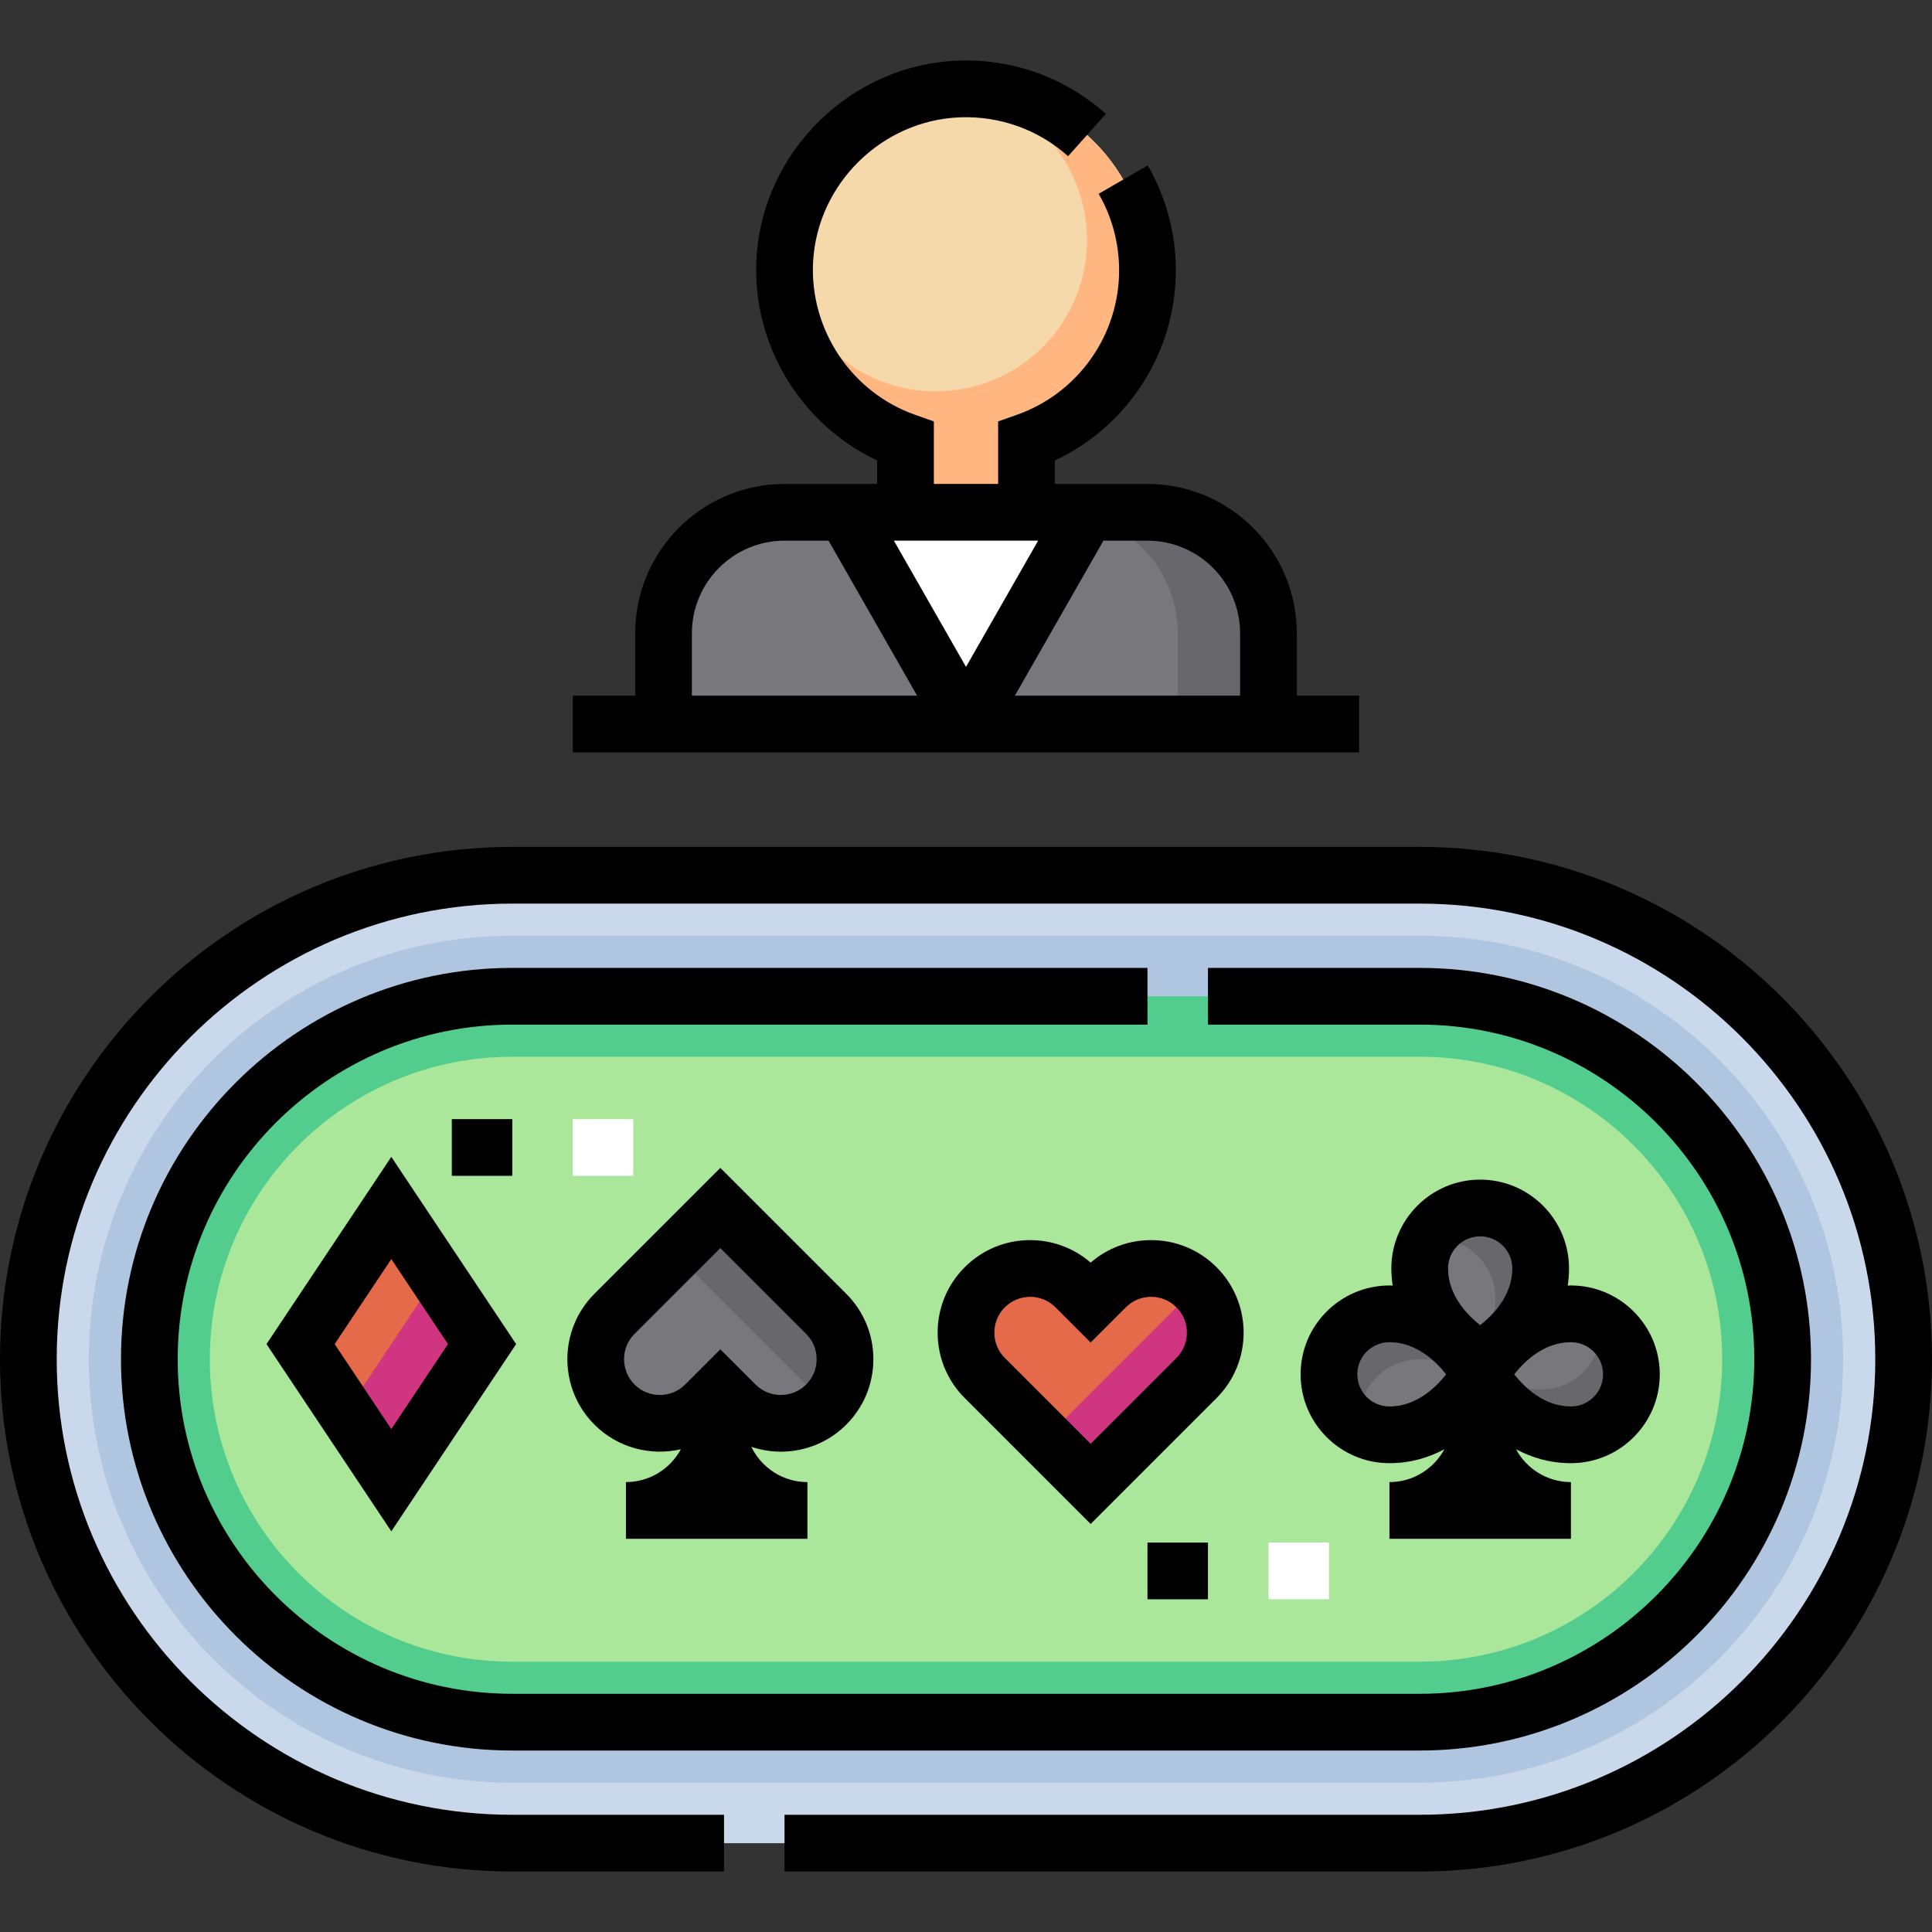
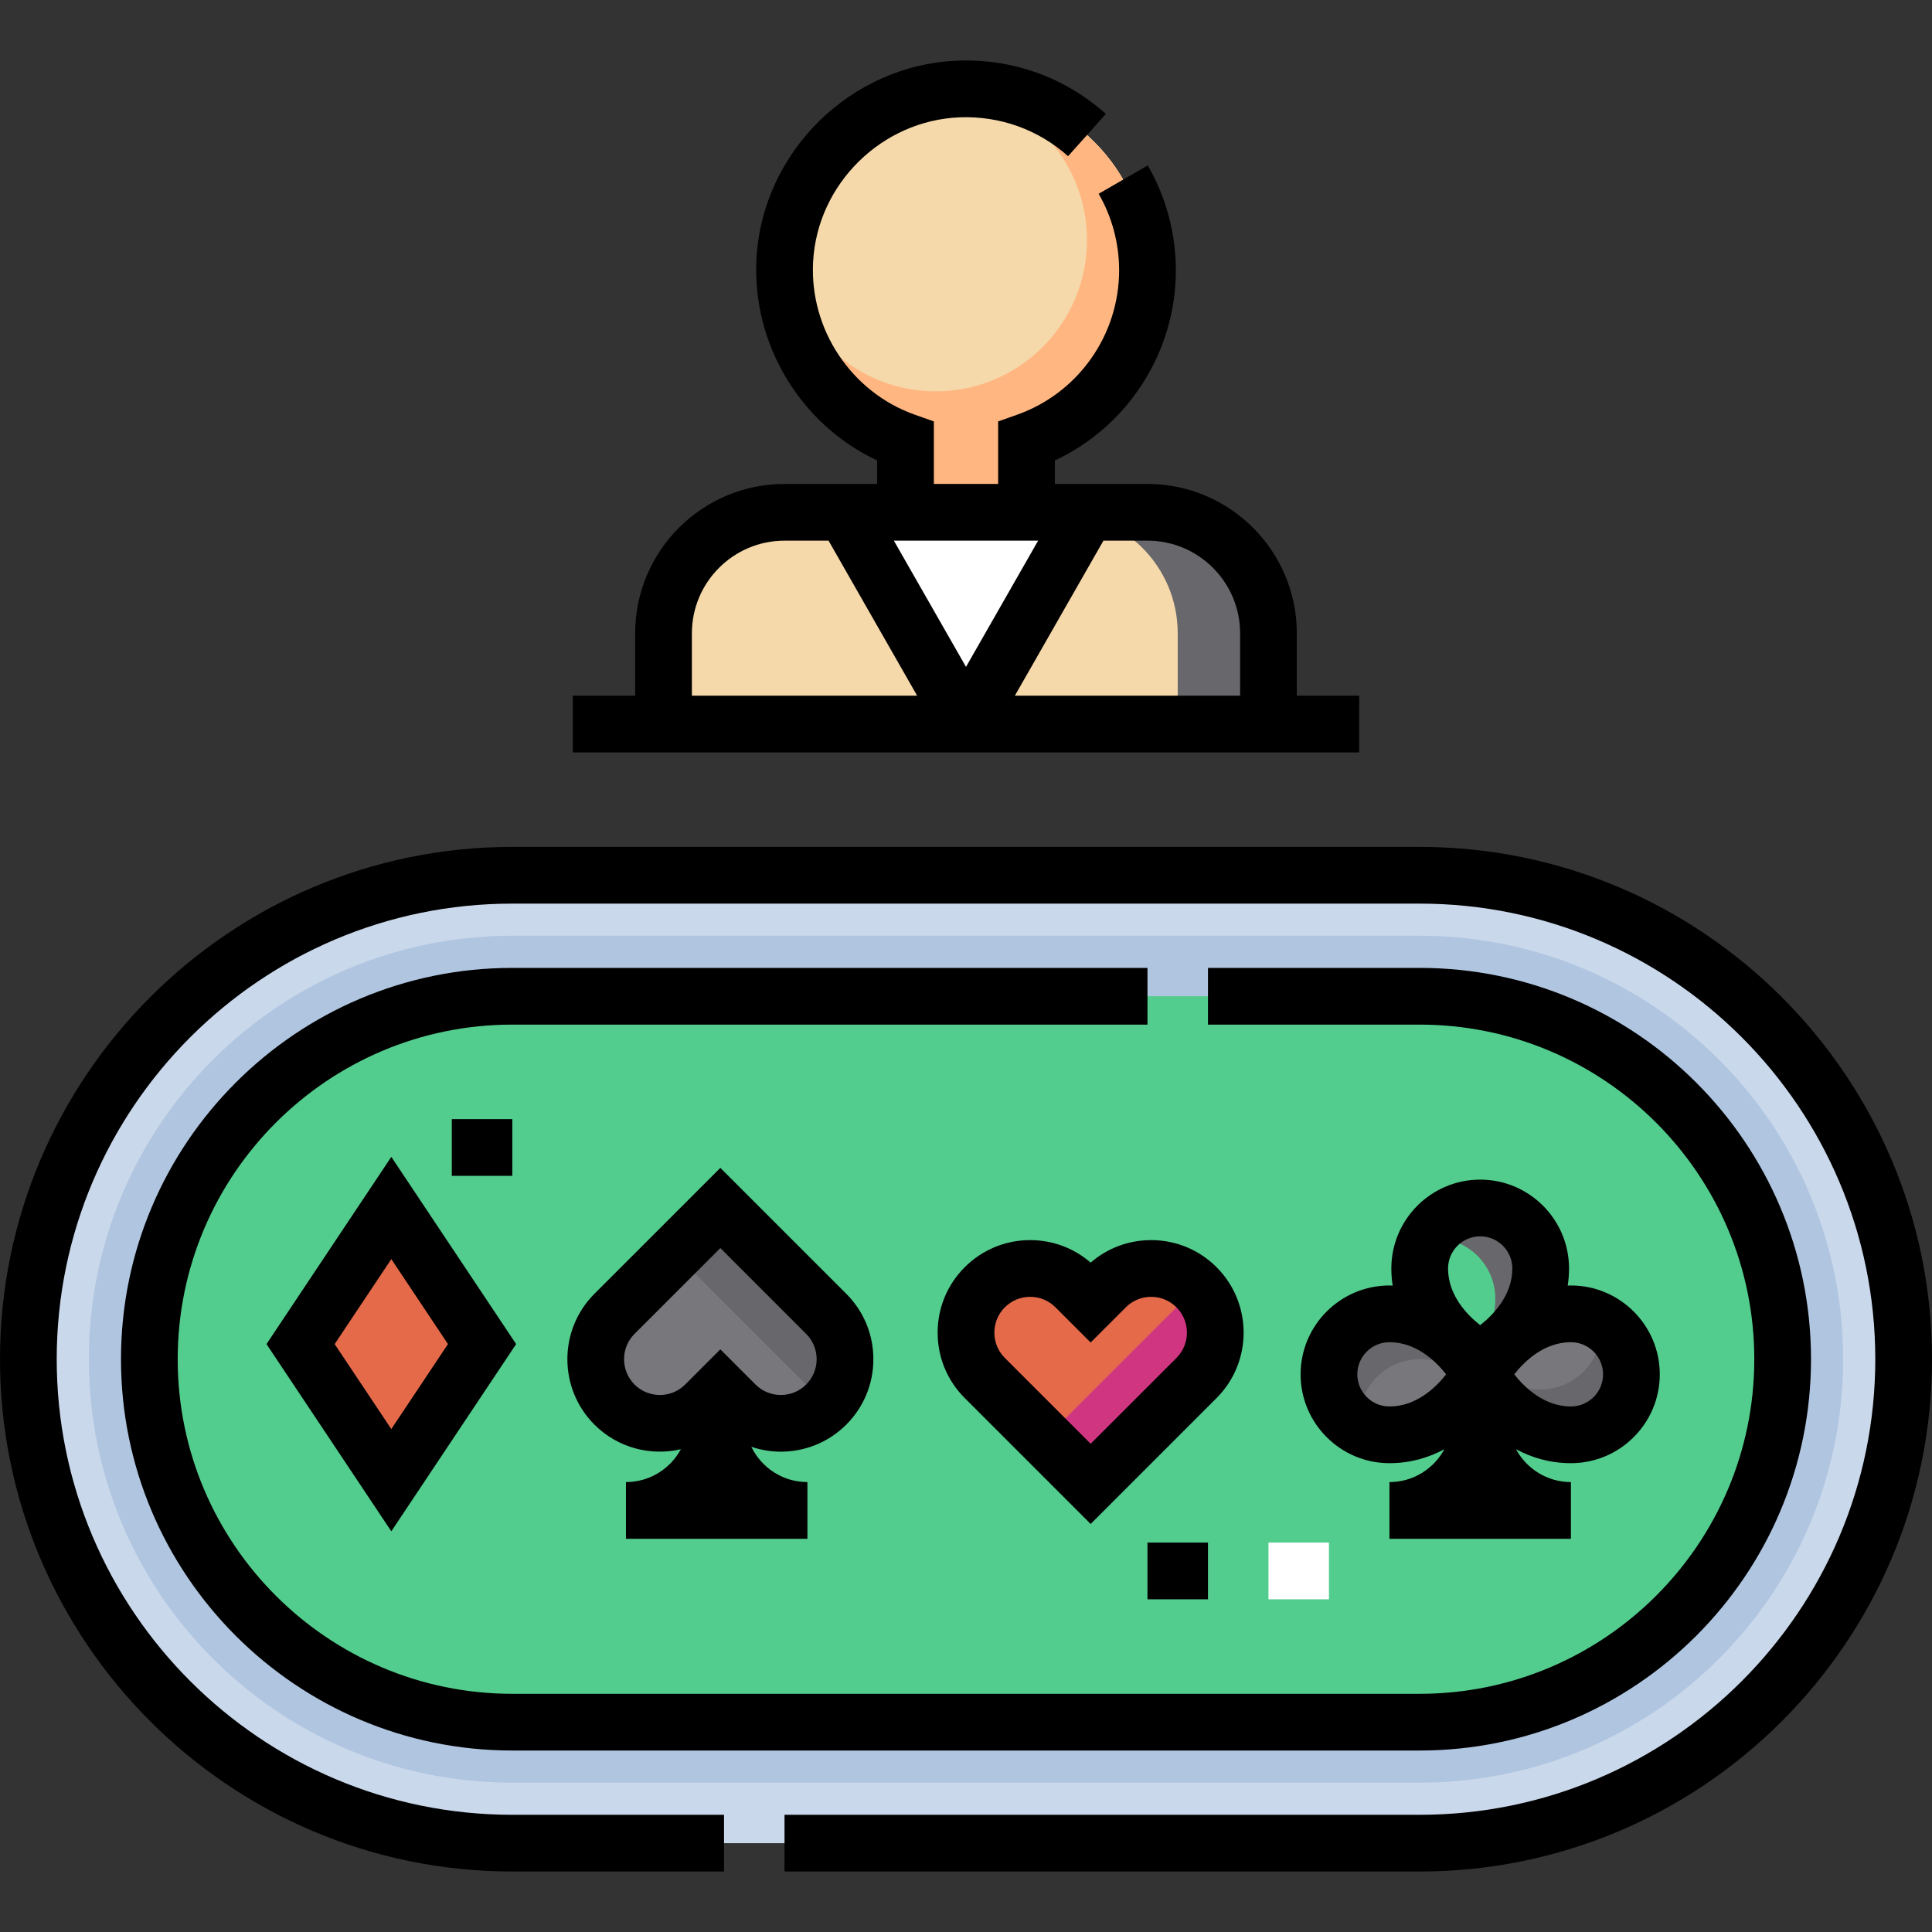
<svg xmlns="http://www.w3.org/2000/svg" id="Layer_1" enable-background="new 0 0 511 511" height="512" viewBox="0 0 511 511" width="512">
  <rect x="0" y="0" width="511" height="511" fill="#333333" stroke="none" />
  <path d="m271.5 135.501h32c17.673 0 32 14.327 32 32v24h-160v-24c0-17.673 14.327-32 32-32h32v-18.732c-19.452-6.877-33.152-25.937-31.923-48.012 1.365-24.519 21.467-44.262 46.005-45.218 27.383-1.067 49.918 20.816 49.918 47.963 0 20.899-13.357 38.679-32 45.269z" fill="#f5d9ab" />
  <circle cx="255.5" cy="71.501" fill="#f5d9ab" r="48" />
  <path d="m255.5 23.501c-1.395 0-2.773.073-4.138.19 20.279 1.943 36.138 19.022 36.138 39.81 0 22.091-17.909 40-40 40-20.788 0-37.867-15.859-39.811-36.138-.116 1.365-.189 2.743-.189 4.138 0 26.51 21.49 48 48 48s48-21.49 48-48-21.49-48-48-48z" fill="#ffb680" />
  <path d="m239.5 111.501h32v24h-32z" fill="#ffb680" />
-   <path d="m335.5 167.501v24h-160v-24c0-17.67 14.33-32 32-32h96c17.67 0 32 14.33 32 32z" fill="#78777c" />
  <path d="m303.5 135.501h-24c17.67 0 32 14.33 32 32v24h24v-24c0-17.67-14.33-32-32-32z" fill="#68676b" />
  <path d="m223.5 135.501 32 56 32-56z" fill="#fff" />
  <path d="m375.5 487.501h-240c-70.692 0-128-57.307-128-128 0-70.692 57.308-128 128-128h240c70.692 0 128 57.307 128 128 0 70.692-57.308 128-128 128z" fill="#cad8eb" />
  <path d="m375.5 471.501h-240c-61.856 0-112-50.144-112-112 0-61.856 50.144-112 112-112h240c61.856 0 112 50.144 112 112 0 61.856-50.144 112-112 112z" fill="#b0c5e0" />
  <path d="m375.5 455.501h-240c-53.019 0-96-42.981-96-96 0-53.019 42.981-96 96-96h240c53.019 0 96 42.981 96 96 0 53.019-42.981 96-96 96z" fill="#52cd8d" />
-   <path d="m375.5 439.501h-240c-44.183 0-80-35.817-80-80 0-44.183 35.817-80 80-80h240c44.183 0 80 35.817 80 80 0 44.183-35.817 80-80 80z" fill="#aae79a" />
  <path d="m103.5 391.501-24-36 24-36 24 36z" fill="#e46a4a" />
-   <path d="m127.5 355.503-24 36-12-18 24-36z" fill="#d03582" />
  <path d="m292.471 340.471-4 4-4-4c-6.627-6.627-17.372-6.627-24 0-6.627 6.627-6.627 17.373 0 24l28 28 28-28c6.628-6.627 6.628-17.373 0-24-6.628-6.627-17.373-6.627-24 0z" fill="#e46a4a" />
  <path d="m316.471 364.471-28 28-12-12 40-40c6.63 6.63 6.63 17.37 0 24z" fill="#d03582" />
  <path d="m194.527 371.501-4-4-4 4c-6.627 6.627-17.372 6.627-24 0-6.627-6.627-6.627-17.373 0-24l28-28 28 28c6.628 6.627 6.628 17.373 0 24-6.627 6.627-17.372 6.627-24 0z" fill="#78777c" />
  <path d="m218.527 347.501-28-28-12 12 40 40c6.631-6.63 6.631-17.37 0-24z" fill="#68676b" />
-   <path d="m391.5 359.501s-16-8.25-16-24c0-8.837 7.163-16 16-16s16 7.163 16 16c0 15.75-16 24-16 24z" fill="#78777c" />
  <path d="m391.5 363.501s-8.25 16-24 16c-8.837 0-16-7.163-16-16s7.163-16 16-16c15.75 0 24 16 24 16z" fill="#78777c" />
  <path d="m359.626 377.419c-.075-.63-.126-1.268-.126-1.918 0-8.836 7.164-16 16-16 6.223 0 11.271 2.5 15.105 5.522.593-.939.895-1.522.895-1.522s-8.25-16-24-16c-8.836 0-16 7.164-16 16 0 5.971 3.278 11.169 8.126 13.918z" fill="#68676b" />
  <path d="m391.5 363.501s8.25 16 24 16c8.837 0 16-7.163 16-16s-7.163-16-16-16c-15.75 0-24 16-24 16z" fill="#78777c" />
  <path d="m391.5 363.501s8.25 16 24 16c8.837 0 16-7.163 16-16s-7.163-16-16-16c-15.75 0-24 16-24 16z" fill="#78777c" />
  <path d="m423.374 349.582c.075.63.126 1.268.126 1.919 0 8.836-7.164 16-16 16-6.223 0-11.271-2.501-15.105-5.522-.593.939-.895 1.522-.895 1.522s8.25 16 24 16c8.836 0 16-7.164 16-16 0-5.971-3.278-11.169-8.126-13.919z" fill="#68676b" />
  <path d="m377.582 327.627c.63-.075 1.268-.126 1.918-.126 8.836 0 16 7.164 16 16 0 6.223-2.5 11.271-5.522 15.105.939.593 1.522.895 1.522.895s16-8.25 16-24c0-8.836-7.164-16-16-16-5.971 0-11.169 3.278-13.918 8.126z" fill="#68676b" />
  <path d="m335.5 408.001h16v15h-16z" fill="#fff" />
  <path d="m359.5 184.001h-16.5v-16.5c0-21.78-17.72-39.5-39.5-39.5h-24.5v-6.207c19.342-9.044 32-28.626 32-50.293 0-9.756-2.569-19.353-7.429-27.755l-12.984 7.512c3.541 6.121 5.413 13.121 5.413 20.243 0 17.139-10.851 32.489-26.999 38.197l-5.001 1.768v16.535h-17v-16.536l-5-1.768c-16.855-5.959-27.932-22.623-26.936-40.523 1.146-20.584 18.193-37.338 38.809-38.142 10.595-.397 20.757 3.239 28.624 10.28l10.004-11.178c-10.783-9.651-24.705-14.669-39.212-14.091-28.262 1.101-51.631 24.072-53.202 52.296-1.264 22.695 11.656 43.942 31.912 53.448v6.213h-24.5c-21.78 0-39.5 17.72-39.5 39.5v16.5h-16.5v15h208v-14.999zm-176.5 0v-16.5c0-13.51 10.99-24.5 24.5-24.5h11.648l23.428 41zm53.424-41h38.153l-19.077 33.384zm91.576 41h-59.576l23.428-41h11.648c13.51 0 24.5 10.99 24.5 24.5z" />
  <path d="m375.5 224.001h-240c-74.715 0-135.5 60.785-135.5 135.5s60.785 135.5 135.5 135.5h56v-15h-56c-66.444 0-120.5-54.056-120.5-120.5s54.056-120.5 120.5-120.5h240c66.444 0 120.5 54.056 120.5 120.5s-54.056 120.5-120.5 120.5h-168.001v15h168.001c74.715 0 135.5-60.785 135.5-135.5s-60.785-135.5-135.5-135.5z" />
  <path d="m32 359.501c0 57.07 46.43 103.5 103.5 103.5h240c57.07 0 103.5-46.43 103.5-103.5s-46.43-103.5-103.5-103.5h-56v15h56c48.799 0 88.5 39.701 88.5 88.5s-39.701 88.5-88.5 88.5h-240c-48.799 0-88.5-39.701-88.5-88.5s39.701-88.5 88.5-88.5h168v-15h-168c-57.07 0-103.5 46.43-103.5 103.5z" />
  <path d="m70.486 355.501 33.014 49.521 33.014-49.521-33.014-49.521zm33.014 22.479-14.986-22.479 14.986-22.479 14.986 22.479z" />
  <path d="m321.774 335.168c-4.622-4.622-10.768-7.167-17.304-7.167-5.94 0-11.556 2.102-16 5.953-4.444-3.852-10.061-5.953-16-5.953-6.537 0-12.682 2.546-17.303 7.167-4.622 4.622-7.168 10.767-7.168 17.304 0 6.536 2.545 12.682 7.167 17.304l33.304 33.303 33.304-33.304c9.541-9.542 9.541-25.066 0-34.607zm-10.607 24-22.696 22.697-22.696-22.697c-1.789-1.789-2.774-4.167-2.774-6.696 0-2.53.985-4.908 2.774-6.697 1.788-1.789 4.166-2.773 6.696-2.773 2.529 0 4.907.985 6.696 2.774l9.304 9.303 9.304-9.303v-.001c1.788-1.789 4.166-2.773 6.696-2.773 2.529 0 4.907.985 6.696 2.774 3.692 3.691 3.692 9.7 0 13.392z" />
  <path d="m223.83 376.805c4.622-4.622 7.168-10.767 7.168-17.304s-2.546-12.682-7.167-17.304l-33.304-33.303-33.304 33.303c-9.541 9.541-9.541 25.066.001 34.607 6.192 6.191 14.9 8.354 22.859 6.51-2.79 5.167-8.255 8.686-14.527 8.686v15h48v-15c-6.527 0-12.164-3.82-14.839-9.333 2.53.849 5.168 1.292 7.811 1.292 6.266.001 12.533-2.385 17.302-7.154zm-24-10.608-9.303-9.303-9.304 9.303c-3.69 3.691-9.7 3.693-13.393 0-3.693-3.692-3.693-9.7 0-13.393l22.696-22.697 22.697 22.697c1.788 1.788 2.773 4.167 2.773 6.696s-.985 4.908-2.774 6.696c-3.69 3.693-9.699 3.695-13.392.001z" />
  <path d="m344 363.501c0 12.958 10.542 23.5 23.5 23.5 5.62 0 10.461-1.507 14.531-3.695-2.789 5.171-8.256 8.695-14.531 8.695v15h48v-15c-6.275 0-11.742-3.523-14.531-8.695 4.07 2.188 8.911 3.695 14.531 3.695 12.958 0 23.5-10.542 23.5-23.5s-10.542-23.5-23.5-23.5c-.287 0-.565.018-.847.025.217-1.45.347-2.954.347-4.525 0-12.958-10.542-23.5-23.5-23.5s-23.5 10.542-23.5 23.5c0 1.572.13 3.075.347 4.525-.283-.008-.56-.025-.847-.025-12.958 0-23.5 10.542-23.5 23.5zm71.5-8.5c4.686 0 8.5 3.814 8.5 8.5s-3.814 8.5-8.5 8.5c-7.042 0-12.213-4.968-15-8.505 2.779-3.526 7.948-8.495 15-8.495zm-24-28c4.686 0 8.5 3.814 8.5 8.5 0 7.042-4.968 12.213-8.505 15-3.526-2.779-8.495-7.948-8.495-15 0-4.687 3.814-8.5 8.5-8.5zm-9 36.505c-2.779 3.526-7.948 8.495-15 8.495-4.686 0-8.5-3.814-8.5-8.5s3.814-8.5 8.5-8.5c7.042 0 12.213 4.968 15 8.505z" />
  <path d="m303.5 408.001h16v15h-16z" />
  <path d="m119.5 296.001h16v15h-16z" />
-   <path d="m151.5 296.001h16v15h-16z" fill="#fff" />
</svg>